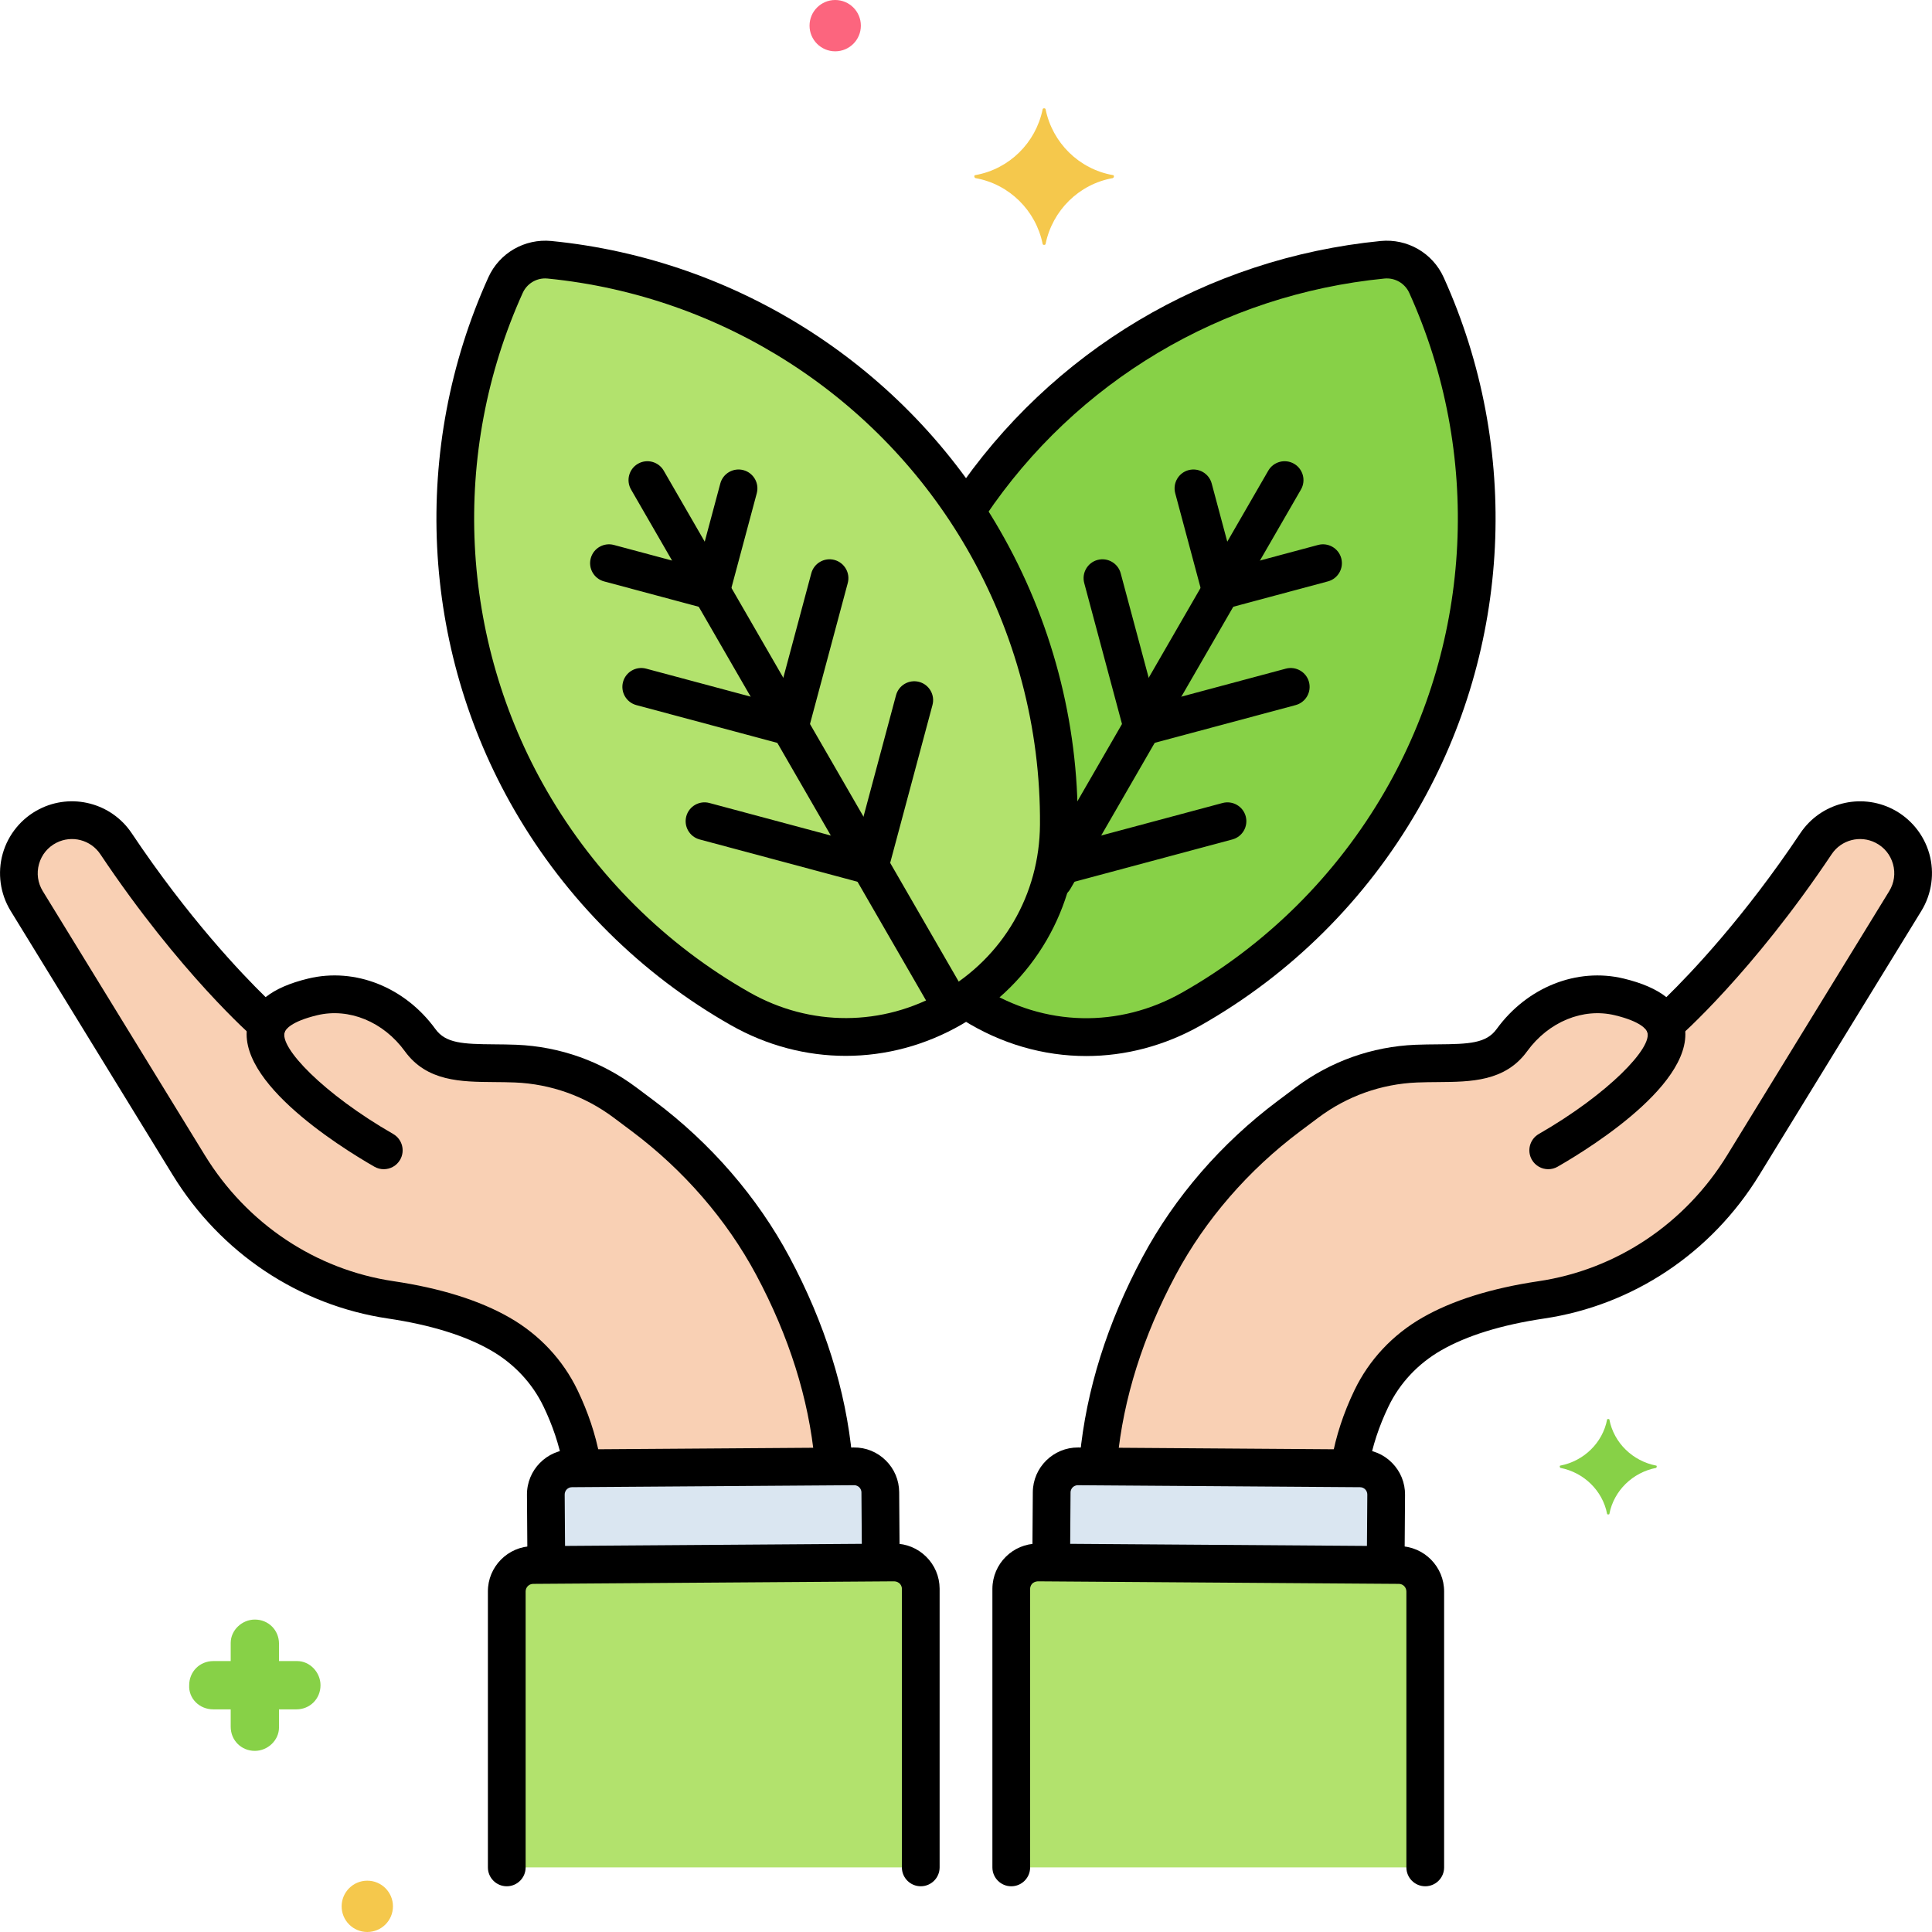
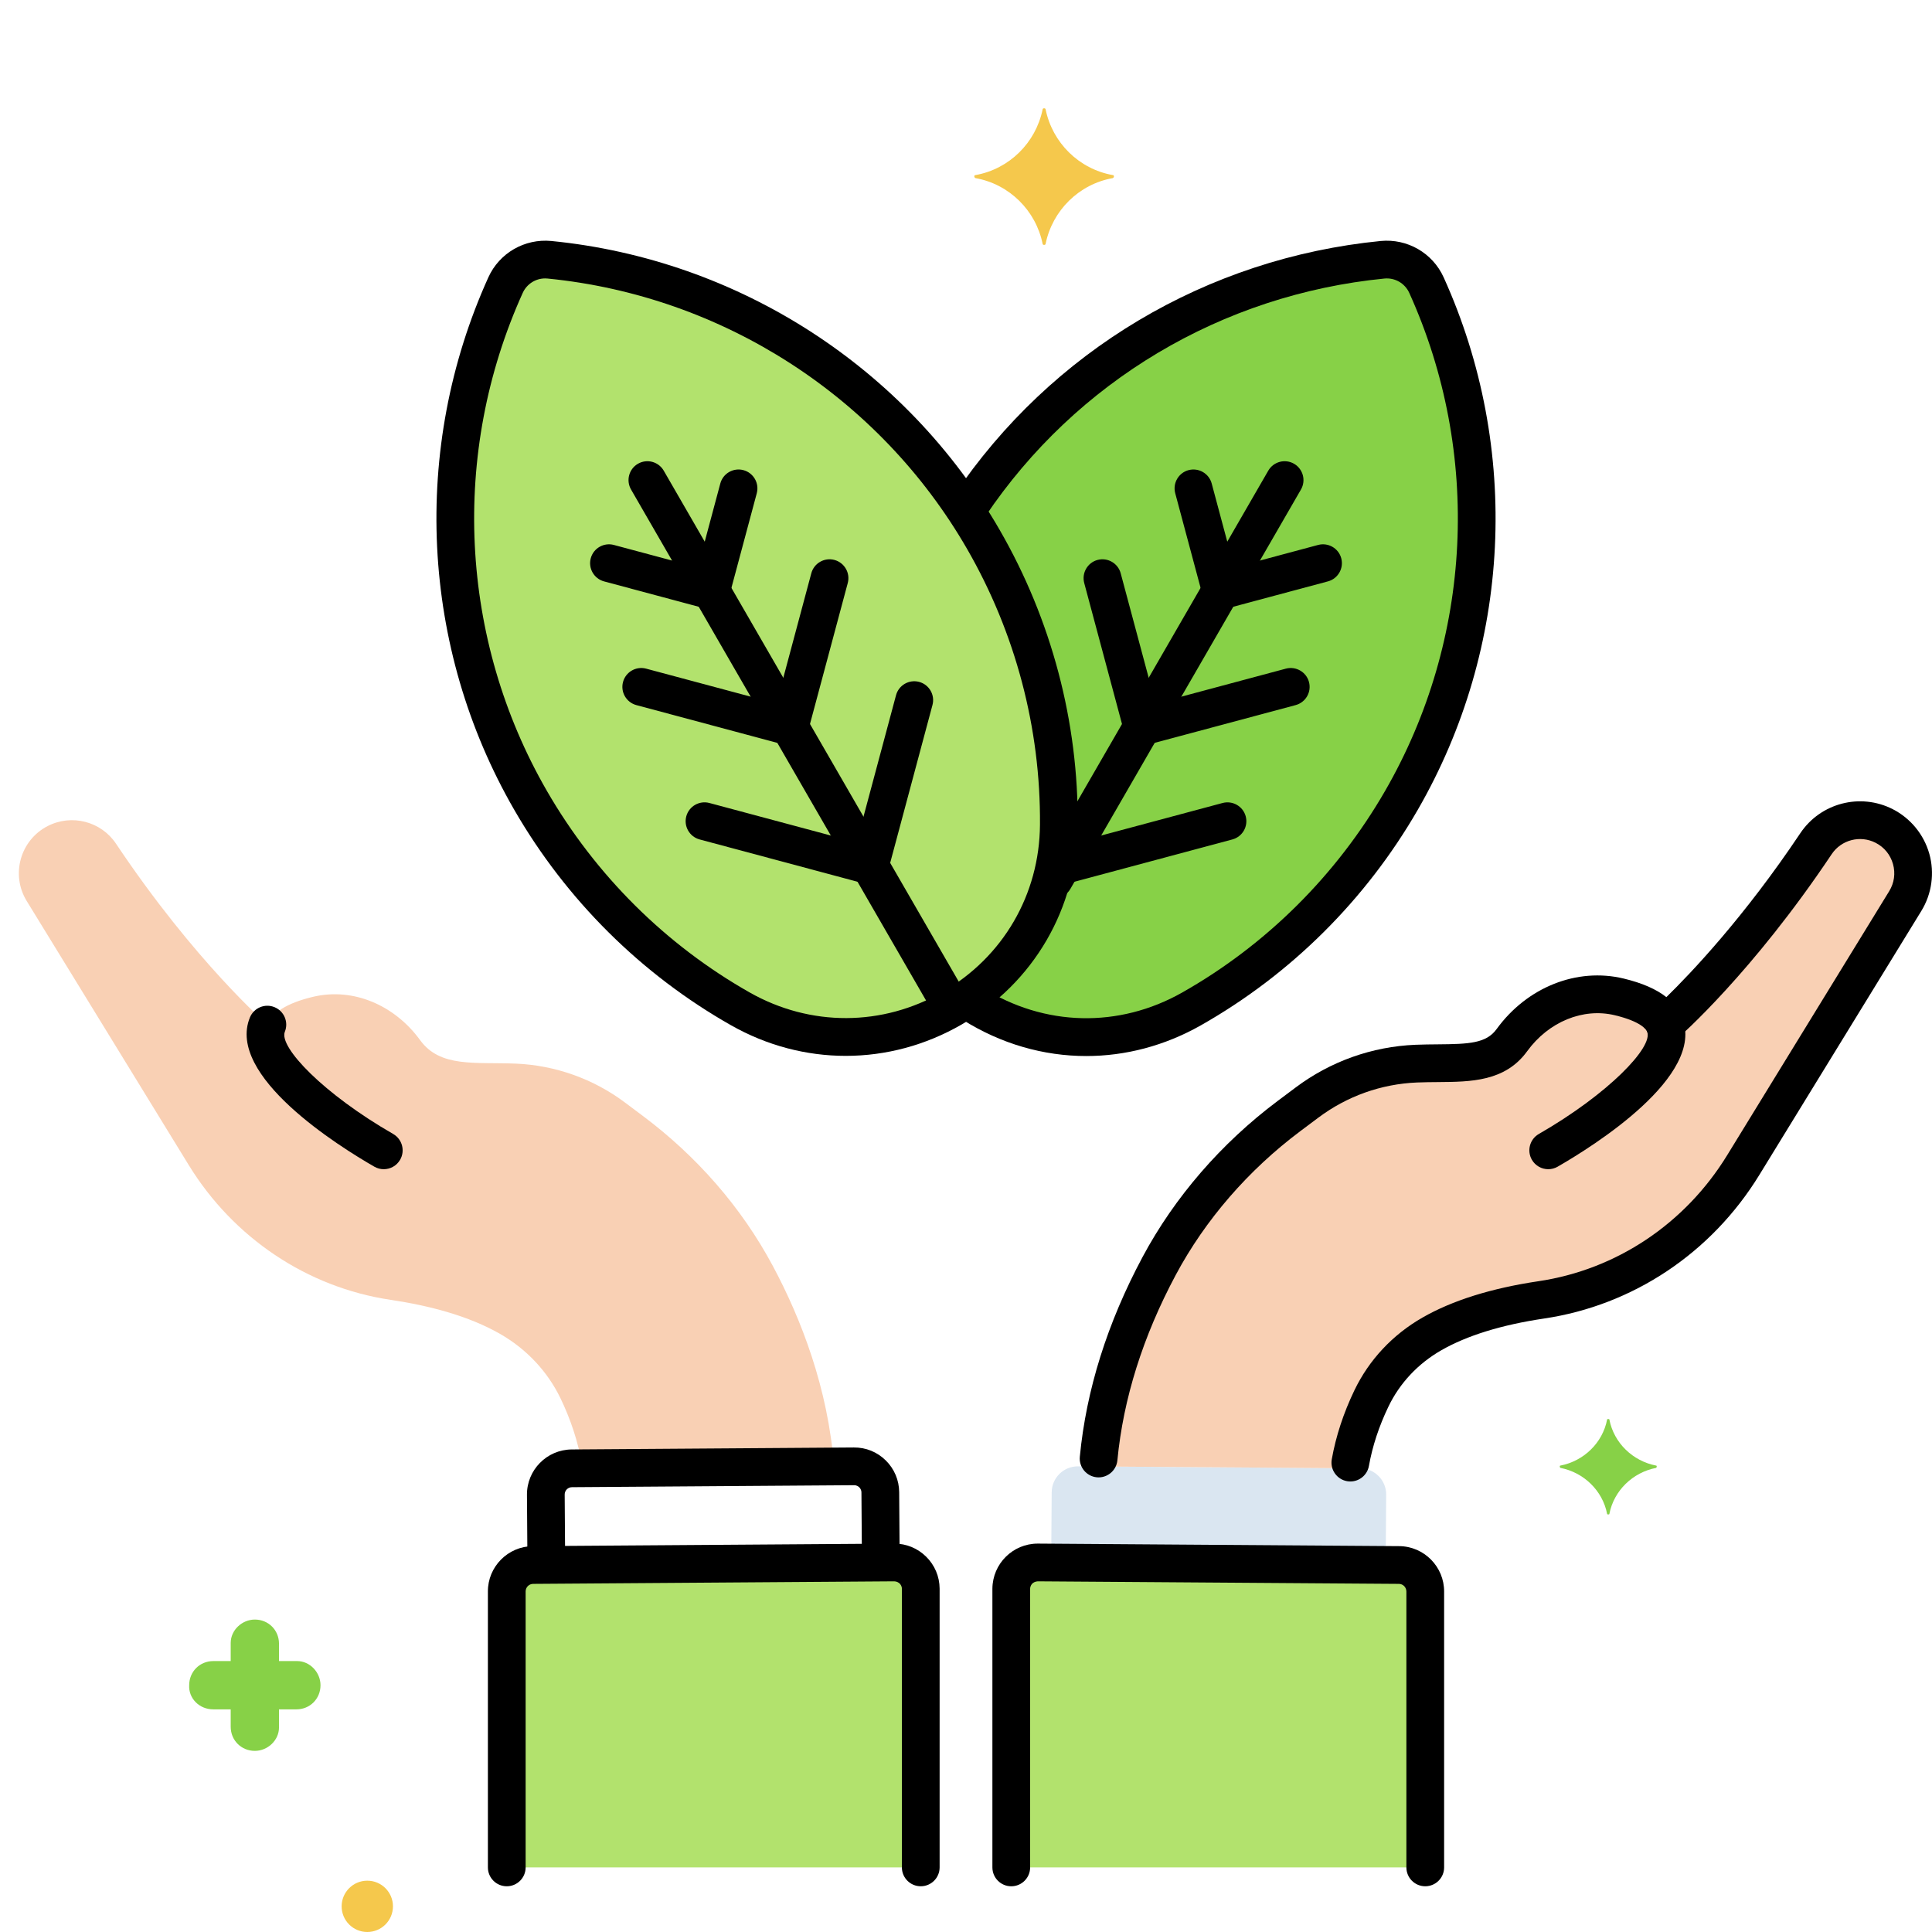
<svg xmlns="http://www.w3.org/2000/svg" height="512" viewBox="0 0 256 256" width="512">
  <g id="Layer_63">
    <g>
      <g>
        <g>
          <path d="m118.477 207.035-47.853.337c-1.933.014-3.49 1.592-3.477 3.525v36.544h54.856v-36.929c-.013-1.934-1.592-3.49-3.526-3.477z" fill="#b2e26d" />
        </g>
      </g>
      <g>
        <g>
-           <path d="m116.646 197.739c-.013-1.914-1.576-3.455-3.49-3.441l-37.389.263c-1.914.013-3.455 1.576-3.441 3.49l.065 9.309 44.321-.312z" fill="#dae6f1" />
-         </g>
+           </g>
      </g>
      <g>
        <g>
          <path d="m102.406 167.747c-4.178-7.813-10.109-14.551-17.2-19.863l-2.388-1.789c-4.195-3.143-9.243-4.942-14.481-5.16-5.442-.22-10.014.547-12.666-3.107-3.297-4.542-8.778-7.048-14.235-5.735-3.564.857-5.386 2.149-6.009 3.676 0 0-9.585-8.315-20.056-23.975-1.977-2.957-5.865-3.964-9.033-2.348-3.654 1.864-4.944 6.447-2.799 9.943l21.477 34.999c5.878 9.578 15.639 16.199 26.754 17.85 5.102.758 10.334 2.123 14.508 4.519 3.459 1.985 6.269 4.944 7.998 8.539 1.219 2.535 2.389 5.723 2.917 9.256l33.326-.235c-.798-10.379-4.363-19.557-8.113-26.57z" fill="#f9d0b4" />
        </g>
      </g>
      <g>
        <g>
          <path d="m185.376 207.372-47.853-.337c-1.934-.014-3.513 1.543-3.526 3.477v36.929h54.856v-36.544c.013-1.933-1.544-3.511-3.477-3.525z" fill="#b2e26d" />
        </g>
      </g>
      <g>
        <g>
          <path d="m180.233 194.561-37.389-.263c-1.914-.013-3.477 1.527-3.49 3.441l-.065 9.309 44.321.312.065-9.309c.013-1.914-1.528-3.477-3.442-3.49z" fill="#dae6f1" />
        </g>
      </g>
      <g>
        <g>
          <path d="m249.661 109.446c-3.169-1.616-7.056-.609-9.033 2.348-10.471 15.66-20.056 23.975-20.056 23.975-.623-1.526-2.445-2.819-6.009-3.676-5.457-1.312-10.938 1.194-14.235 5.735-2.652 3.654-7.225 2.887-12.666 3.107-5.237.219-10.285 2.018-14.481 5.16l-2.388 1.789c-7.091 5.312-13.021 12.05-17.2 19.863-3.75 7.013-7.315 16.191-8.114 26.569l33.326.235c.528-3.532 1.698-6.72 2.917-9.256 1.729-3.595 4.538-6.553 7.998-8.539 4.173-2.396 9.406-3.761 14.508-4.519 11.116-1.651 20.877-8.271 26.754-17.85l21.477-34.999c2.146-3.495.856-8.078-2.798-9.942z" fill="#f9d0b4" />
        </g>
      </g>
      <g>
        <g>
          <path d="m130.282 71.442c-12.532-21.705-34.303-34.734-57.477-37.022-2.458-.243-4.798 1.108-5.817 3.358-9.606 21.214-9.208 46.583 3.324 68.288 6.899 11.949 16.598 21.268 27.789 27.614 18.775 10.645 42.033-2.783 42.202-24.365.099-12.864-3.122-25.923-10.021-37.873z" fill="#b2e26d" />
        </g>
      </g>
      <g>
        <g>
          <path d="m189.012 37.778c-1.019-2.25-3.359-3.601-5.817-3.358-21.828 2.155-42.405 13.847-55.195 33.336.789 1.202 1.554 2.426 2.282 3.687 6.899 11.949 10.12 25.008 10.02 37.873-.078 9.97-5.088 18.192-12.302 23.112 8.403 5.731 19.798 6.98 29.9 1.253 11.192-6.346 20.89-15.665 27.789-27.614 12.532-21.706 12.929-47.075 3.323-68.289z" fill="#87d147" />
        </g>
      </g>
      <g>
        <g>
-           <path d="m110.669 0c-1.878 0-3.4 1.522-3.4 3.4s1.522 3.4 3.4 3.4 3.4-1.522 3.4-3.4-1.522-3.4-3.4-3.4z" fill="#fc657e" />
-         </g>
+           </g>
      </g>
      <g>
        <g>
          <path d="m147.451 23.2c-4.5-.8-8-4.3-8.9-8.7 0-.2-.4-.2-.4 0-.9 4.4-4.4 7.9-8.9 8.7-.2 0-.2.3 0 .4 4.5.8 8 4.3 8.9 8.7 0 .2.4.2.4 0 .9-4.4 4.4-7.9 8.9-8.7.2-.1.2-.4 0-.4z" fill="#f5c84c" />
        </g>
      </g>
      <g>
        <g>
          <path d="m39.369 220.1h-2.4v-2.3c0-1.8-1.4-3.2-3.2-3.2-1.7 0-3.2 1.4-3.2 3.1v2.4h-2.3c-1.8 0-3.2 1.4-3.2 3.2-.1 1.7 1.3 3.2 3.2 3.2h2.3v2.3c0 1.8 1.4 3.2 3.2 3.2 1.7 0 3.2-1.4 3.2-3.1v-2.4h2.3c1.8 0 3.2-1.4 3.2-3.2 0-1.7-1.4-3.2-3.1-3.2z" fill="#87d147" />
        </g>
      </g>
      <g>
        <g>
          <path d="m48.669 249.2c-1.878 0-3.4 1.522-3.4 3.4s1.522 3.4 3.4 3.4 3.4-1.522 3.4-3.4-1.522-3.4-3.4-3.4z" fill="#f5c84c" />
        </g>
      </g>
      <g>
        <g>
          <path d="m219.451 194.2c-3.1-.6-5.6-3-6.2-6.1 0-.1-.3-.1-.3 0-.6 3.1-3.1 5.5-6.2 6.1-.1 0-.1.2 0 .3 3.1.6 5.6 3 6.2 6.1 0 .1.3.1.3 0 .6-3.1 3.1-5.5 6.2-6.1.1-.1.1-.3 0-.3z" fill="#87d147" />
        </g>
      </g>
      <g>
        <g>
          <path d="m52.098 150.258c-9.218-5.297-15.181-11.521-14.355-13.545.521-1.278-.092-2.737-1.371-3.259-1.278-.525-2.738.092-3.259 1.37-3.16 7.745 11.827 17.09 16.495 19.77.393.226.82.332 1.242.332.866 0 1.708-.45 2.17-1.255.688-1.197.274-2.726-.922-3.413z" />
        </g>
      </g>
      <g>
        <g>
          <path d="m122.715 206.264c-1.131-1.116-2.625-1.729-4.212-1.729h-.043l-47.853.337c-3.309.023-5.982 2.734-5.959 6.025v36.544c0 1.381 1.119 2.5 2.5 2.5s2.5-1.119 2.5-2.5v-36.561c-.004-.553.442-1.005.995-1.009l47.853-.337c.324.004.6.18.71.288.11.109.296.346.298.689v36.929c0 1.381 1.119 2.5 2.5 2.5s2.5-1.119 2.5-2.5v-36.945c-.012-1.602-.647-3.106-1.789-4.231z" />
        </g>
      </g>
      <g>
        <g>
          <path d="m119.146 197.722c-.011-1.594-.642-3.087-1.777-4.206-1.135-1.118-2.619-1.731-4.231-1.718l-37.39.263c-3.289.023-5.946 2.719-5.923 6.008l.058 8.2c.01 1.375 1.127 2.482 2.5 2.482h.017c1.381-.01 2.492-1.137 2.482-2.518l-.058-8.2c-.004-.532.427-.969.959-.973l37.39-.263h.007c.344 0 .572.174.677.278.106.104.285.332.288.681l.057 8.011c.01 1.375 1.127 2.482 2.5 2.482h.018c1.381-.01 2.492-1.137 2.482-2.518z" />
        </g>
      </g>
      <g>
        <g>
-           <path d="m104.611 166.568c-4.245-7.937-10.436-15.09-17.906-20.686l-2.387-1.788c-4.62-3.461-10.11-5.417-15.878-5.658-1.013-.041-1.996-.049-2.943-.057-4.186-.032-6.434-.137-7.801-2.021-4.036-5.559-10.645-8.189-16.843-6.697-2.438.587-4.314 1.401-5.656 2.463-3.242-3.163-10.275-10.549-17.746-21.721-2.682-4.009-7.946-5.382-12.248-3.186-2.361 1.204-4.127 3.358-4.845 5.909-.718 2.552-.334 5.31 1.051 7.568l21.477 34.999c6.342 10.335 16.736 17.266 28.518 19.015 5.63.837 10.216 2.254 13.63 4.214 3.076 1.766 5.493 4.344 6.989 7.454 1.202 2.501 2.053 5.04 2.529 7.548.227 1.199 1.276 2.034 2.453 2.034.155 0 .312-.014.469-.044 1.356-.257 2.248-1.565 1.99-2.922-.556-2.935-1.544-5.89-2.935-8.783-1.936-4.025-5.051-7.354-9.006-9.623-3.958-2.272-9.134-3.895-15.385-4.823-10.315-1.532-19.424-7.613-24.991-16.685l-21.476-34.997c-.669-1.09-.846-2.367-.5-3.599.347-1.23 1.165-2.229 2.304-2.811 2.047-1.042 4.546-.392 5.819 1.512 10.536 15.757 20.094 24.125 20.496 24.474.608.528 1.436.729 2.219.543.784-.188 1.429-.741 1.734-1.487.123-.302.795-1.352 4.278-2.189 4.221-1.017 8.785.858 11.627 4.773 2.914 4.014 7.436 4.049 11.808 4.083.895.007 1.824.014 2.777.053 4.752.198 9.278 1.812 13.086 4.664l2.387 1.788c6.889 5.16 12.593 11.745 16.495 19.041 4.36 8.153 6.965 16.433 7.742 24.605.131 1.375 1.358 2.369 2.725 2.253 1.375-.131 2.383-1.352 2.252-2.726-.839-8.836-3.635-17.748-8.309-26.49z" />
-         </g>
+           </g>
      </g>
      <g>
        <g>
          <path d="m222.887 134.824c-.521-1.278-1.979-1.893-3.259-1.37-1.278.521-1.892 1.98-1.37 3.259.825 2.024-5.138 8.248-14.355 13.545-1.197.688-1.61 2.216-.923 3.413.463.805 1.305 1.255 2.171 1.255.422 0 .85-.106 1.241-.332 4.669-2.68 19.654-12.025 16.495-19.77z" />
        </g>
      </g>
      <g>
        <g>
          <path d="m185.394 204.872-47.853-.337h-.043c-3.289 0-5.978 2.665-6.001 5.978v36.929c0 1.381 1.119 2.5 2.5 2.5s2.5-1.119 2.5-2.5v-36.912c.003-.361.188-.598.298-.707.111-.108.364-.271.711-.288l47.853.337c.552.004.998.456.994 1.025v36.544c0 1.381 1.119 2.5 2.5 2.5s2.5-1.119 2.5-2.5v-36.527c.021-3.309-2.652-6.018-5.959-6.042z" />
        </g>
      </g>
      <g>
        <g>
-           <path d="m184.457 193.838c-1.119-1.135-2.612-1.766-4.206-1.777l-37.39-.263c-3.284-.018-5.984 2.634-6.008 5.924l-.056 7.928c-.01 1.381 1.102 2.508 2.482 2.518h.018c1.373 0 2.49-1.107 2.5-2.482l.056-7.928c.002-.348.182-.576.288-.681.105-.104.333-.278.678-.278h.007l37.39.263c.532.004.963.44.959.973l-.058 8.198c-.01 1.381 1.102 2.508 2.482 2.518h.018c1.373 0 2.49-1.107 2.5-2.482l.058-8.198c.012-1.596-.599-3.098-1.718-4.233z" />
-         </g>
+           </g>
      </g>
      <g>
        <g>
          <path d="m255.643 113.128c-.719-2.551-2.484-4.705-4.846-5.91-4.299-2.19-9.565-.822-12.247 3.187-7.451 11.144-14.5 18.548-17.747 21.72-1.341-1.061-3.217-1.875-5.654-2.462-6.199-1.492-12.807 1.139-16.842 6.697-1.368 1.884-3.616 1.988-7.803 2.021-.947.008-1.931.016-2.946.057-5.766.241-11.255 2.197-15.875 5.658l-2.388 1.788c-7.469 5.596-13.661 12.748-17.905 20.686-4.668 8.729-7.463 17.629-8.307 26.452-.132 1.375.876 2.596 2.25 2.727 1.367.13 2.596-.876 2.727-2.25.781-8.162 3.385-16.429 7.738-24.571 3.903-7.297 9.606-13.881 16.495-19.041l2.388-1.788c3.809-2.853 8.333-4.466 13.082-4.664.957-.039 1.886-.046 2.78-.053 4.373-.034 8.895-.069 11.81-4.083 2.843-3.916 7.408-5.789 11.626-4.773 3.483.838 4.156 1.888 4.279 2.189.305.747.95 1.3 1.734 1.487.78.188 1.609-.015 2.219-.543.401-.349 9.959-8.717 20.495-24.474 1.273-1.904 3.772-2.555 5.819-1.512 1.139.582 1.957 1.58 2.304 2.811s.169 2.509-.5 3.599l-21.478 34.999c-5.566 9.071-14.675 15.152-24.99 16.685-6.25.928-11.427 2.551-15.385 4.823-3.956 2.271-7.07 5.599-9.006 9.623-1.451 3.016-2.462 6.096-3.004 9.153-.241 1.359.666 2.657 2.025 2.898.147.025.295.038.439.038 1.189 0 2.244-.852 2.459-2.063.462-2.609 1.332-5.253 2.586-7.859 1.496-3.11 3.913-5.688 6.988-7.454 3.415-1.96 8.001-3.377 13.631-4.214 11.782-1.749 22.176-8.68 28.518-19.015l21.478-34.999c1.387-2.26 1.77-5.018 1.053-7.57z" />
        </g>
      </g>
      <g>
        <g>
          <g>
            <path d="m132.447 70.192c-12.419-21.511-34.624-35.814-59.397-38.26-3.53-.337-6.879 1.589-8.339 4.815-10.269 22.678-8.984 49.059 3.436 70.569 6.881 11.918 16.813 21.787 28.722 28.539 4.766 2.702 9.982 4.053 15.196 4.053 5.283 0 10.563-1.388 15.365-4.16 9.54-5.508 15.287-15.382 15.373-26.413.106-13.689-3.475-27.224-10.356-39.143zm-7.518 61.226c-7.989 4.613-17.557 4.646-25.595.088-11.134-6.313-20.421-15.542-26.857-26.689-11.617-20.119-12.817-44.795-3.212-66.007.533-1.176 1.701-1.918 2.972-1.918.106 0 .214.006.322.017 23.173 2.287 43.942 15.665 55.558 35.784 6.436 11.147 9.785 23.806 9.685 36.604-.073 9.239-4.884 17.509-12.873 22.121z" />
          </g>
        </g>
      </g>
      <g>
        <g>
          <path d="m128.009 131.754-40.061-69.389c-.69-1.195-2.22-1.606-3.415-.915-1.196.69-1.605 2.22-.915 3.415l40.062 69.389c.463.802 1.303 1.25 2.167 1.25.424 0 .854-.107 1.248-.335 1.195-.69 1.605-2.22.914-3.415z" />
        </g>
      </g>
      <g>
        <g>
          <path d="m121.79 90.354c-1.334-.354-2.705.435-3.062 1.768l-5.226 19.505-19.504-5.227c-1.333-.354-2.705.435-3.062 1.768-.357 1.334.435 2.705 1.768 3.063l21.919 5.873c.217.058.434.086.648.086 1.104 0 2.114-.737 2.414-1.854l5.873-21.919c.357-1.334-.434-2.705-1.768-3.063z" />
        </g>
      </g>
      <g>
        <g>
          <path d="m110.564 74.194c-1.334-.354-2.705.435-3.062 1.768l-4.625 17.262-17.262-4.625c-1.335-.355-2.705.435-3.062 1.769-.357 1.333.435 2.704 1.768 3.062l19.677 5.271c.217.058.435.086.648.086 1.104 0 2.114-.737 2.414-1.854l5.272-19.676c.357-1.334-.435-2.705-1.768-3.063z" />
        </g>
      </g>
      <g>
        <g>
          <path d="m98.507 62.295c-1.335-.355-2.705.435-3.062 1.768l-2.98 11.127-11.126-2.982c-1.334-.354-2.704.435-3.062 1.768-.357 1.334.434 2.705 1.768 3.063l13.541 3.629c.213.057.43.085.647.085.435 0 .867-.113 1.25-.335.574-.331.993-.878 1.165-1.518l3.628-13.541c.356-1.336-.435-2.707-1.769-3.064z" />
        </g>
      </g>
      <g>
        <g>
          <path d="m171.468 61.45c-1.192-.689-2.725-.281-3.415.915l-30.56 52.93c-.69 1.195-.28 2.725.915 3.415.394.228.823.335 1.248.335.863 0 1.704-.448 2.167-1.25l30.56-52.93c.69-1.195.28-2.724-.915-3.415z" />
        </g>
      </g>
      <g>
        <g>
          <path d="m165.064 108.168c-.358-1.333-1.732-2.12-3.063-1.768l-21.919 5.873c-1.333.357-2.125 1.729-1.768 3.063.3 1.116 1.31 1.854 2.413 1.854.215 0 .433-.028.649-.086l21.919-5.873c1.335-.358 2.127-1.729 1.769-3.063z" />
        </g>
      </g>
      <g>
        <g>
          <path d="m173.447 90.367c-.358-1.335-1.737-2.12-3.062-1.769l-17.263 4.625-4.625-17.262c-.358-1.333-1.732-2.121-3.063-1.768-1.333.357-2.125 1.729-1.768 3.063l5.272 19.676c.3 1.116 1.31 1.854 2.413 1.854.215 0 .433-.028.648-.086l19.677-5.271c1.337-.358 2.129-1.729 1.771-3.062z" />
        </g>
      </g>
      <g>
        <g>
          <path d="m177.724 73.975c-.358-1.333-1.732-2.12-3.063-1.768l-11.126 2.982-2.98-11.127c-.358-1.333-1.732-2.119-3.063-1.768-1.333.357-2.125 1.729-1.768 3.063l3.628 13.541c.172.64.591 1.187 1.165 1.518.384.222.815.335 1.25.335.217 0 .435-.028.647-.085l13.541-3.629c1.334-.357 2.126-1.728 1.769-3.062z" />
        </g>
      </g>
      <g>
        <g>
          <path d="m191.29 36.746c-1.463-3.229-4.813-5.154-8.341-4.814-23.052 2.277-43.66 14.562-56.542 33.703-.771 1.146-.467 2.699.679 3.47s2.699.467 3.469-.679c12.046-17.9 31.322-29.389 52.886-31.518 1.39-.137 2.716.626 3.294 1.901 9.604 21.213 8.404 45.889-3.212 66.007-6.436 11.146-15.723 20.376-26.857 26.689-8.396 4.761-18.285 4.53-26.455-.617-1.17-.736-2.712-.385-3.448.782-.736 1.169-.386 2.712.783 3.448 5.086 3.204 10.729 4.812 16.388 4.812 5.193 0 10.401-1.355 15.199-4.075 11.909-6.753 21.841-16.621 28.721-28.539 12.419-21.51 13.705-47.891 3.436-70.57z" />
        </g>
      </g>
    </g>
  </g>
</svg>